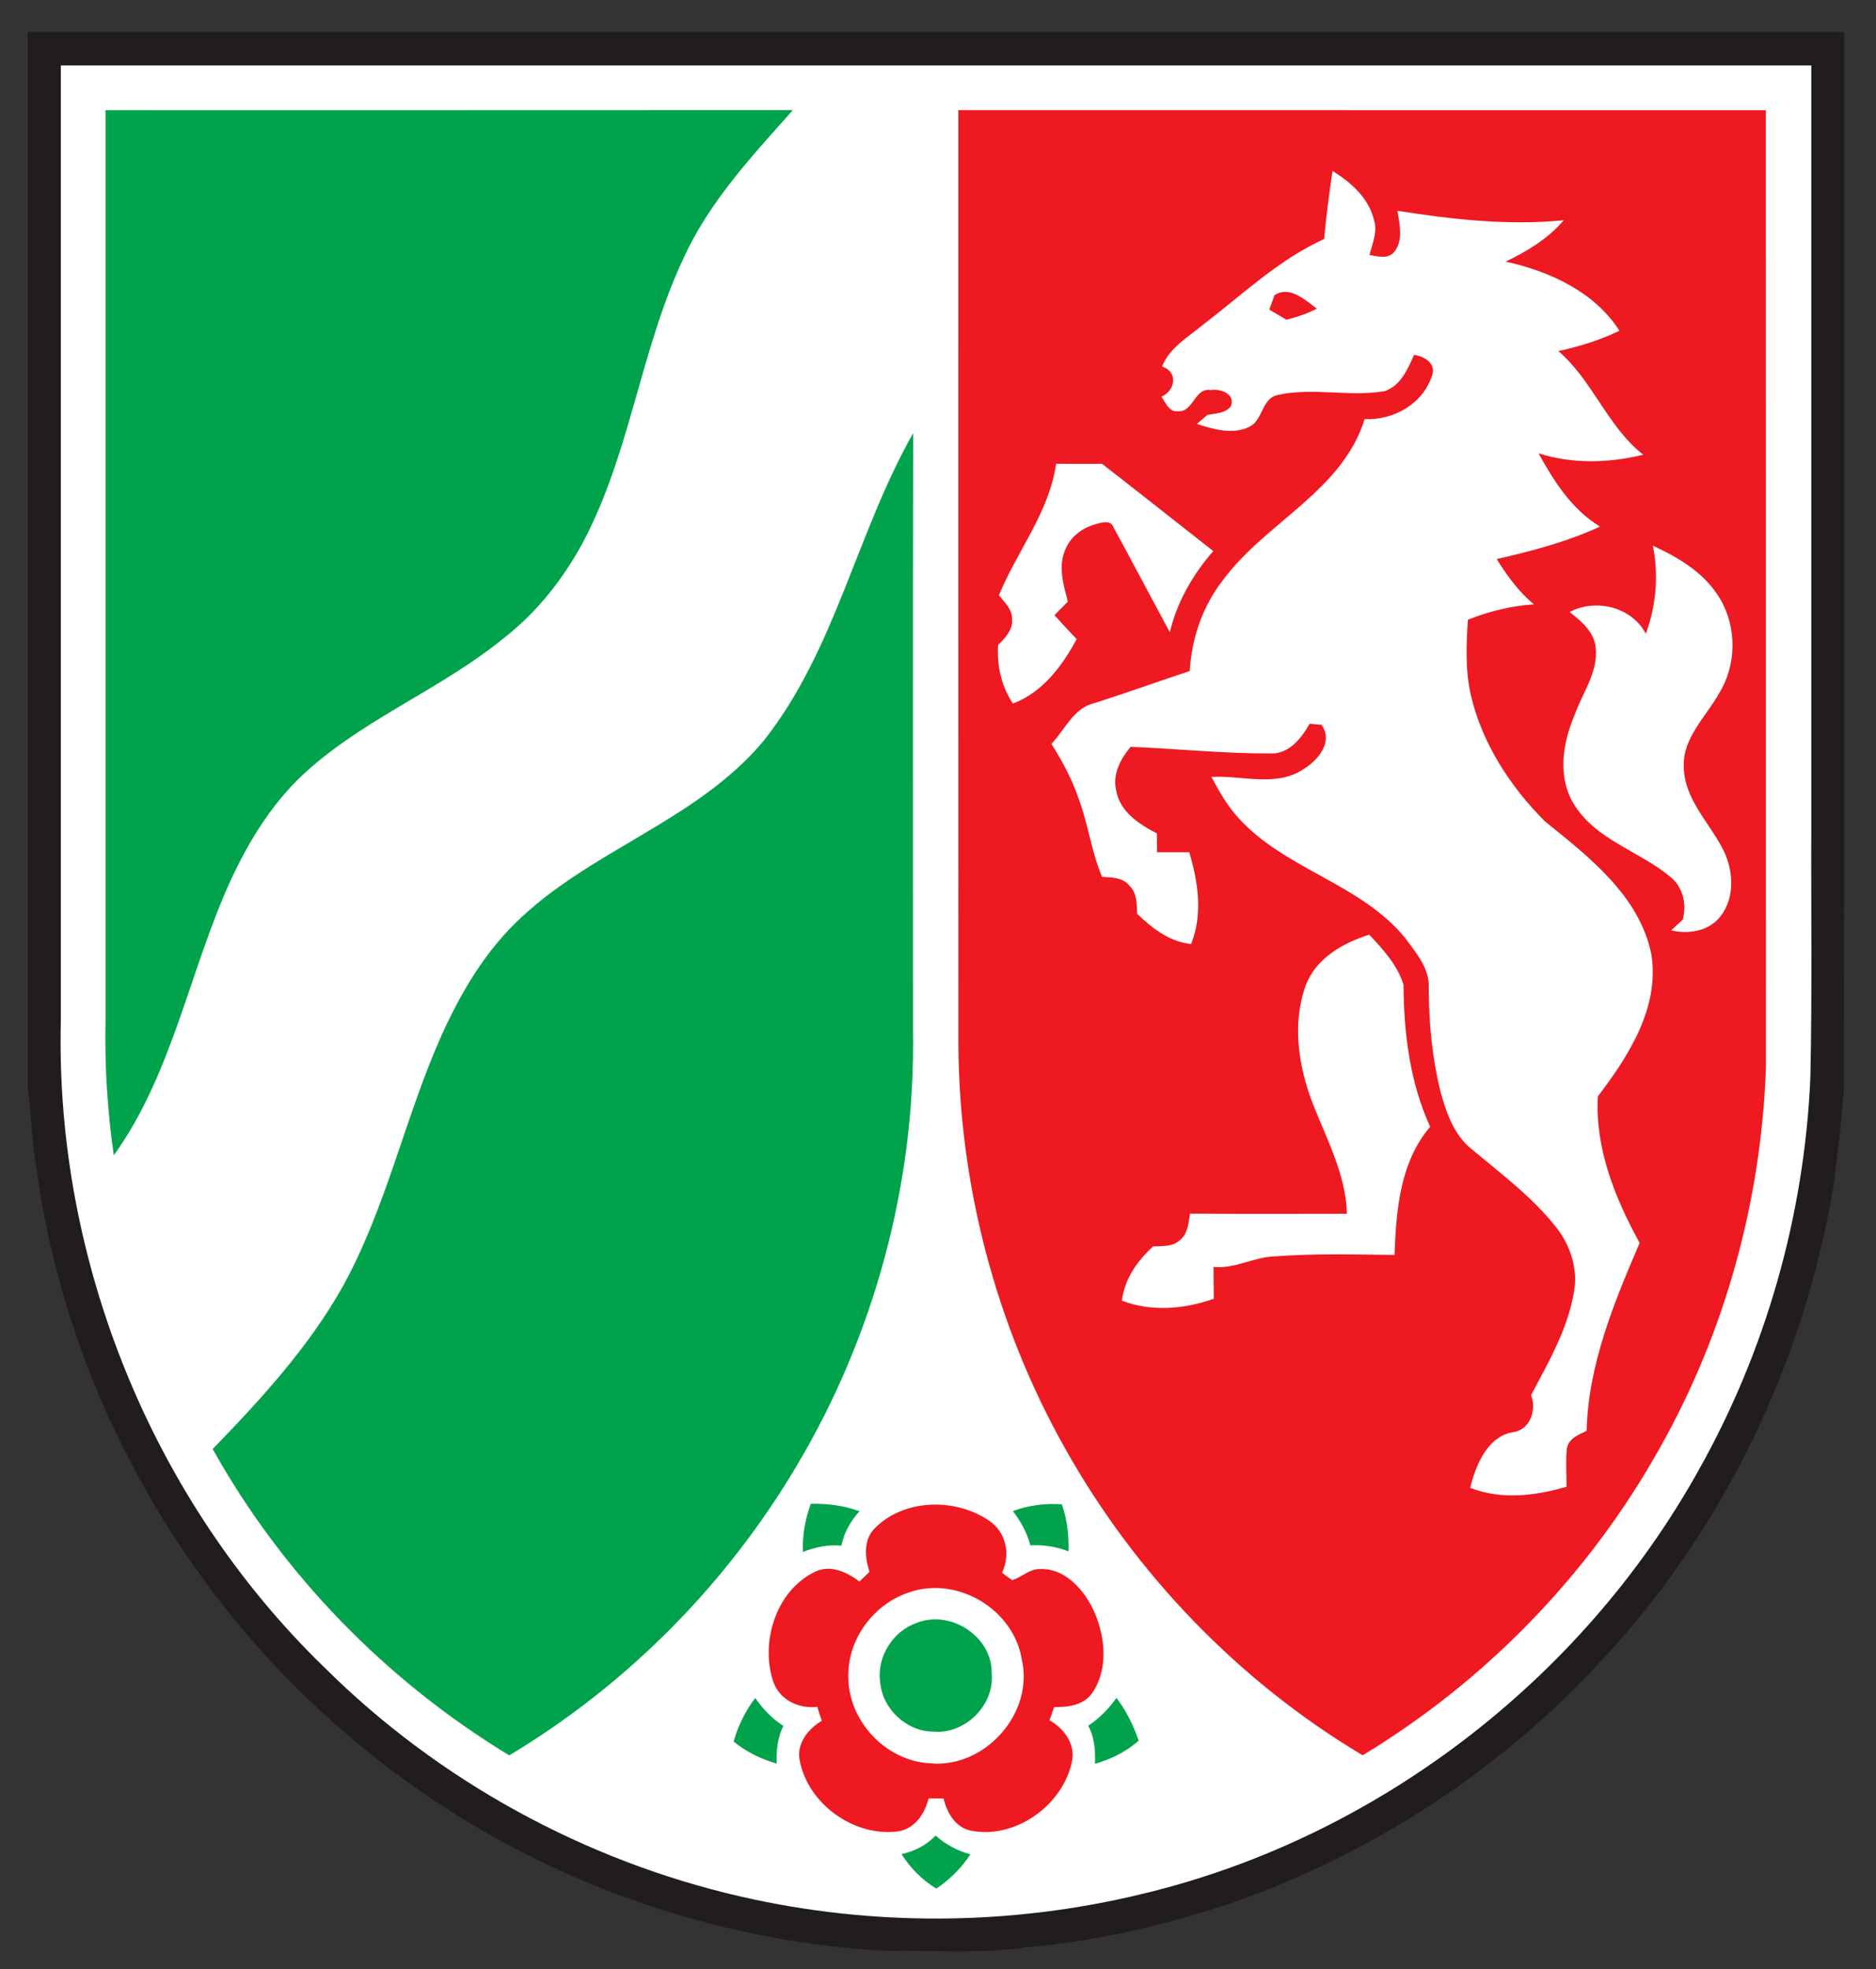
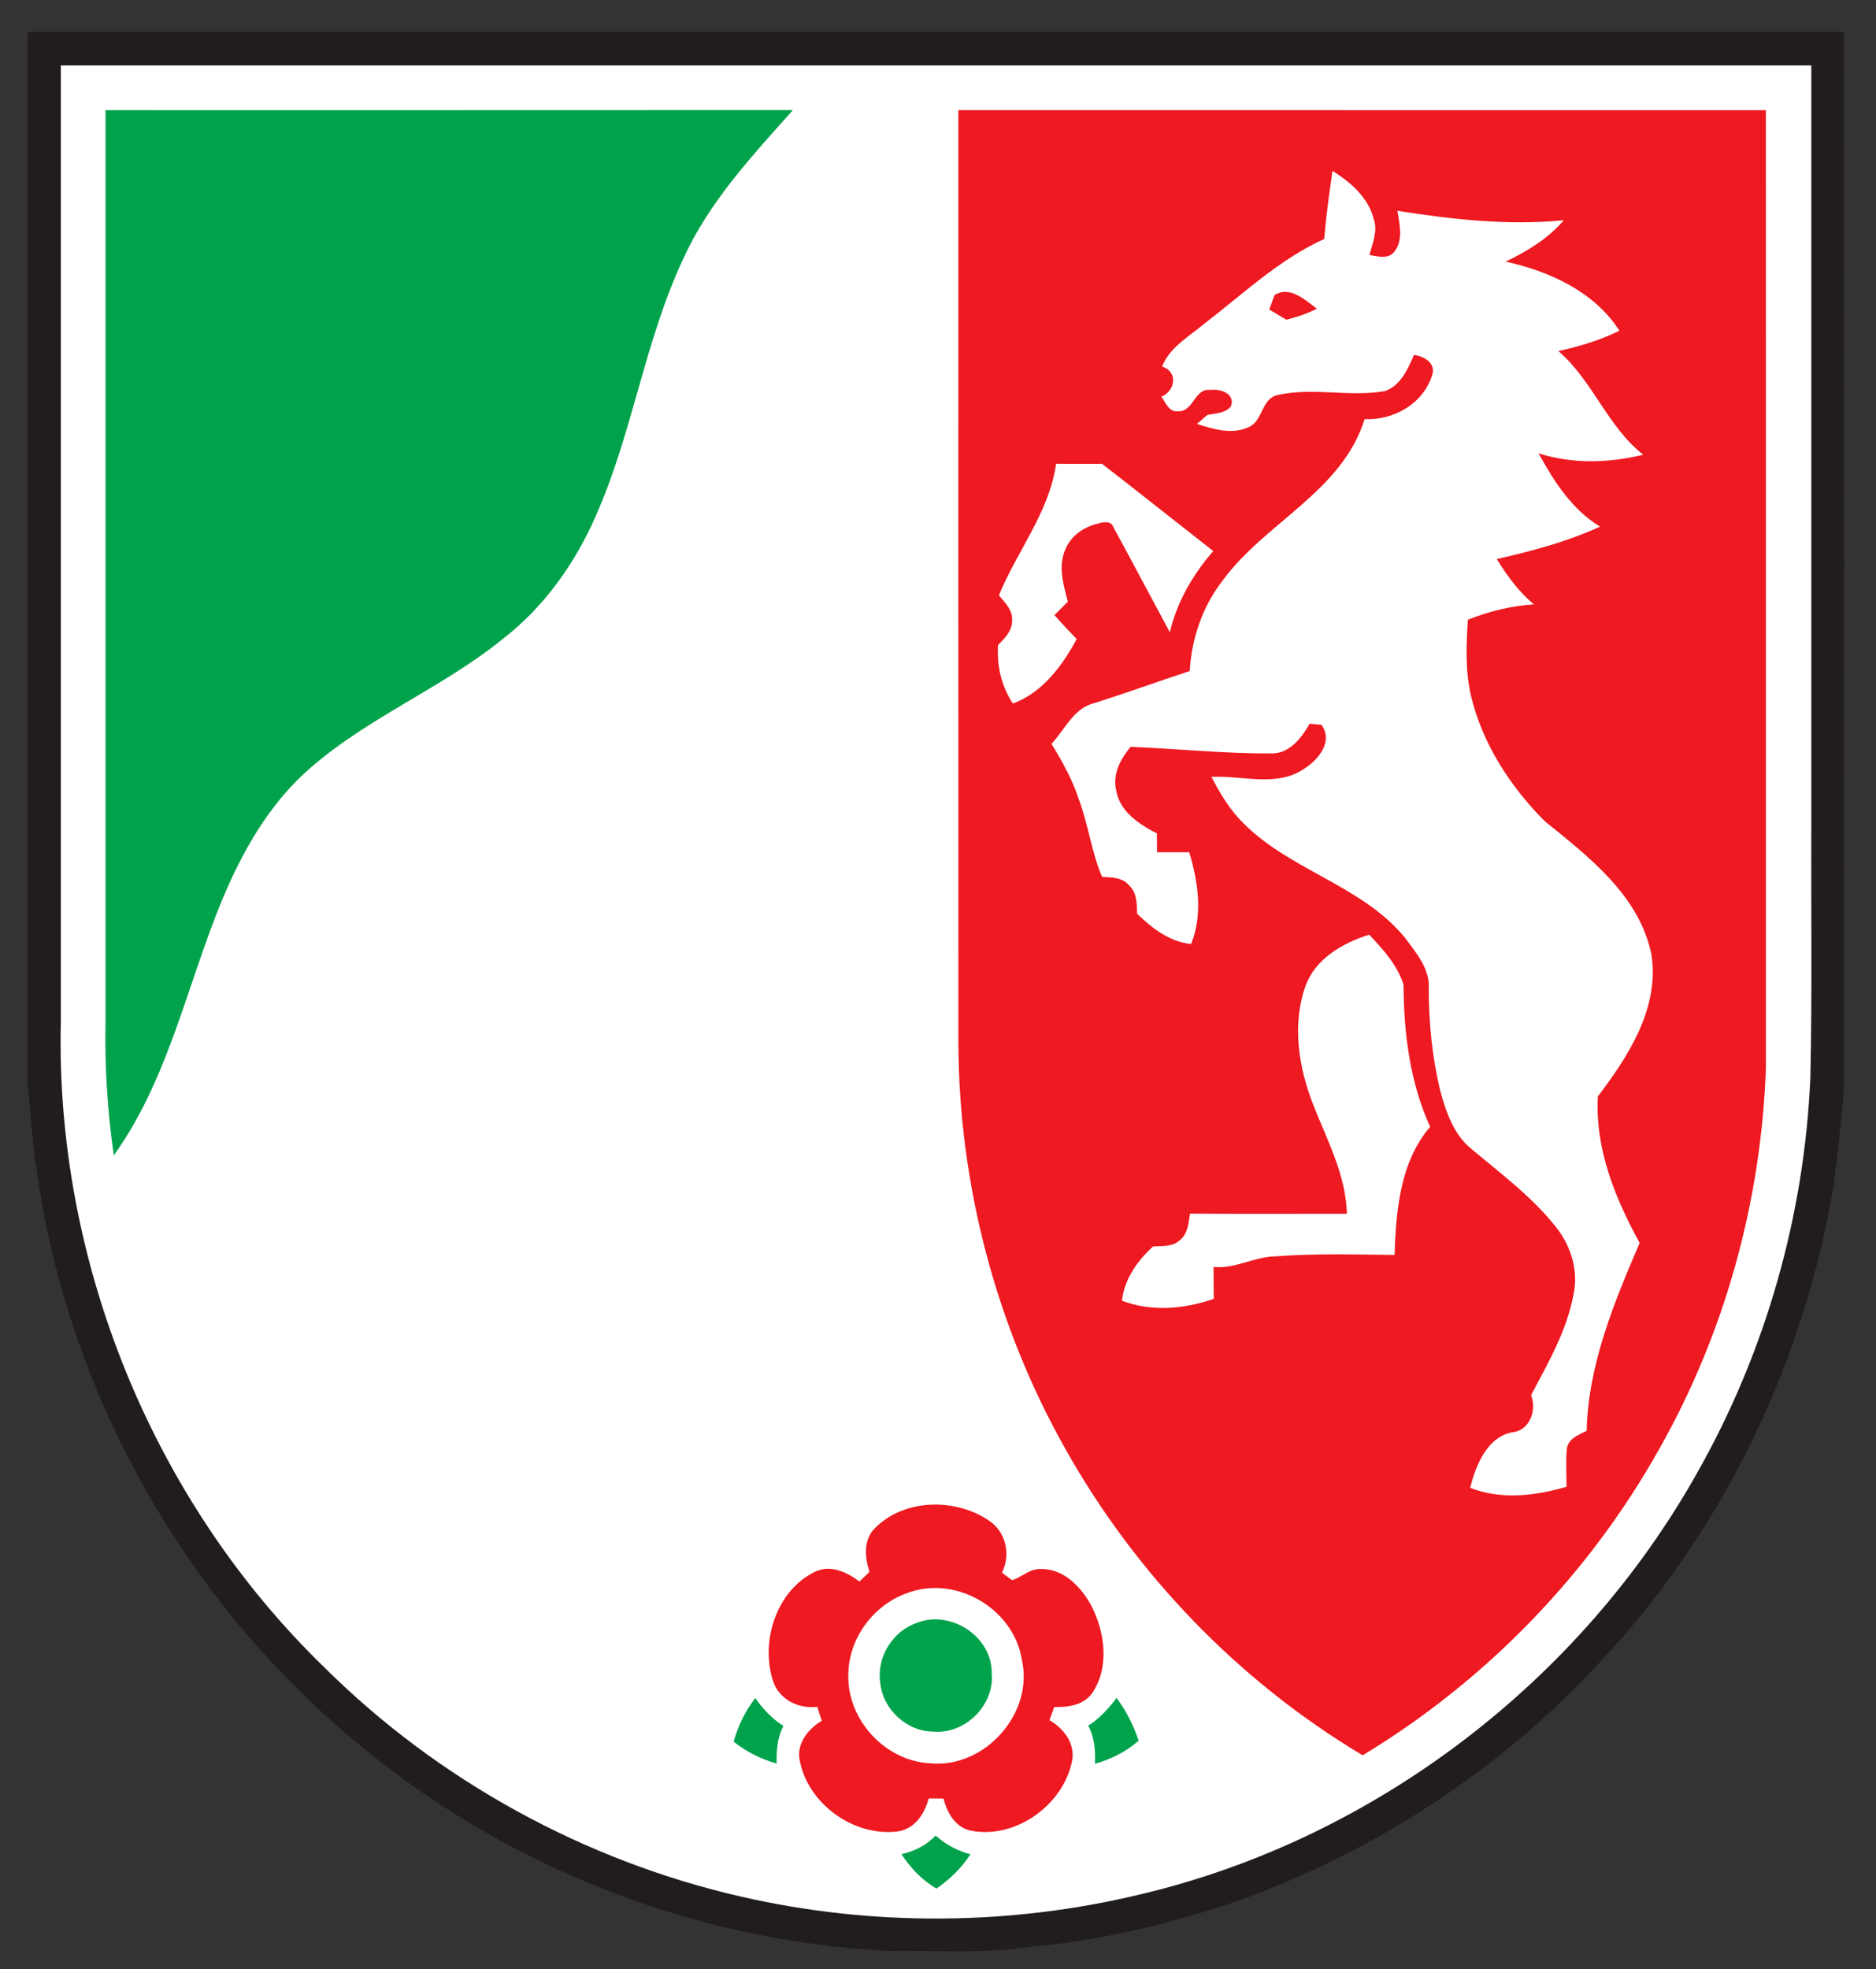
<svg xmlns="http://www.w3.org/2000/svg" height="426pt" id="svg2" version="1.0" viewBox="0 0 406 426" width="406pt">
  <rect x="0" y="0" width="406" height="426" fill="#333333" stroke="none" />
  <defs id="defs4">
    <clipPath id="clip0">
      <rect height="426" id="rect7" width="406" x="0" y="0" />
    </clipPath>
  </defs>
  <g clip-path="url(#clip0)" id="surface0">
    <path d="M 5.994,6.894 C 137.031,6.892 268.068,6.891 399.105,6.895 C 399.053,83.272 399.221,159.651 399.02,236.028 C 398.486,242.868 397.652,249.685 396.817,256.503 C 390.462,294.494 373.192,330.728 346.857,358.93 C 324.997,382.883 297.009,401.024 266.434,411.744 C 252.216,416.414 237.552,419.969 222.615,421.212 C 212.495,422.758 202.198,421.909 191.998,422.047 C 149.928,419.92 108.675,403.632 76.504,376.401 C 39.499,345.524 14.446,300.659 7.916,252.879 C 6.899,246.975 6.745,240.98 5.994,235.046 C 5.989,158.996 5.989,82.945 5.994,6.894 z" id="schwarz" style="opacity:1;fill:#211c1e;fill-rule:nonzero;stroke:none" />
    <path d="M 13.166,14.166 C 139.443,14.164 265.72,14.168 391.998,14.164 C 392.003,68.769 391.998,123.374 392,177.979 C 391.916,196.345 392.198,214.715 391.796,233.079 C 390.523,262.93 382.11,292.458 367.39,318.468 C 342.07,363.686 297.545,397.756 247.069,409.763 C 218.733,416.636 188.782,416.826 160.363,410.315 C 126.51,402.558 94.875,385.235 70.226,360.756 C 32.987,324.694 11.919,272.785 13.166,220.989 C 13.166,152.048 13.165,83.107 13.166,14.166 z" id="weiss" style="opacity:1;fill:#ffffff;fill-rule:nonzero;stroke:none" />
    <g id="gruen">
      <path d="M 22.835,23.835 C 72.424,23.82 122.012,23.86 171.601,23.815 C 162.754,33.747 153.448,43.689 147.894,55.942 C 139.483,73.8 136.922,93.73 128.888,111.733 C 124.448,121.857 117.847,131.172 109.09,138.007 C 96.002,148.716 79.89,155.026 67.129,166.177 C 59.445,172.81 53.983,181.612 49.781,190.76 C 40.926,210.282 37.316,232.259 24.632,249.954 C 23.246,240.373 22.642,230.678 22.834,220.998 C 22.835,155.277 22.832,89.556 22.835,23.835 z" id="gruen_oben" style="opacity:1;fill:#00a34c;fill-rule:nonzero;stroke:none" />
-       <path d="M 165.267,160.268 C 180.814,140.623 185.383,115.198 197.627,93.717 C 197.539,136.808 197.61,179.9 197.591,222.991 C 198.153,255.973 189.209,289.025 172.289,317.327 C 157.147,342.813 135.645,364.518 110.208,379.761 C 83.617,363.626 61.188,340.659 46.024,313.478 C 56.506,302.684 66.813,291.446 74.218,278.251 C 83.561,261.288 87.551,242.111 95.335,224.482 C 99.383,215.433 104.44,206.646 111.572,199.663 C 127.54,183.939 150.74,177.679 165.267,160.268 z" id="gruen_unten" style="opacity:1;fill:#00a34c;fill-rule:nonzero;stroke:none" />
    </g>
    <path d="M 207.415,226.041 C 207.392,158.636 207.409,91.23 207.406,23.824 C 265.659,23.849 323.911,23.826 382.164,23.836 C 382.172,92.902 382.156,161.968 382.172,231.035 C 381.171,259.734 373.346,288.223 359.215,313.249 C 344.022,340.486 321.59,363.618 294.902,379.743 C 268.122,363.758 245.744,340.553 230.506,313.357 C 215.57,286.83 207.586,256.476 207.415,226.041 z" id="rot" style="opacity:1;fill:#ee1921;fill-rule:nonzero;stroke:none" />
    <g id="pferd">
      <path d="M 360.469,46.219 C 359.587,52.346 358.74,58.454 358.219,64.625 C 345.878,70.242 336.021,79.726 325.375,87.875 C 321.346,91.219 316.373,94.006 314.375,99.125 C 318.818,100.574 317.926,105.701 314.188,107.281 C 315.353,108.905 316.256,111.55 318.75,111.219 C 322.921,111.415 323.115,104.781 327.531,105.469 C 330.173,105.036 334.318,106.558 332.969,109.906 C 331.406,111.847 328.801,111.746 326.594,112.219 C 325.645,113.032 324.716,113.833 323.781,114.656 C 328.314,116.076 333.456,117.669 338,115.406 C 341.723,113.612 341.265,107.688 345.688,106.812 C 355.167,104.691 365.021,107.41 374.562,105.781 C 378.921,104.341 380.819,99.82 382.531,95.969 C 385.192,96.324 388.53,98.197 387.438,101.406 C 385.039,109.181 377.059,113.697 369.156,113.344 C 363.081,132.945 342.227,141.281 330.75,157 C 325.299,163.99 322.362,172.656 321.844,181.469 C 313.233,184.295 304.732,187.387 296.094,190.125 C 290.463,191.407 288.104,197.319 284.438,201.156 C 287.354,205.825 290.017,210.703 291.781,215.938 C 294.383,222.863 295.239,230.294 298.125,237.125 C 300.743,237.284 303.792,237.255 305.562,239.562 C 307.611,241.509 307.524,244.52 307.625,247.125 C 311.682,251.022 316.404,254.731 322.219,255.281 C 325.447,247.266 324.112,238.502 321.719,230.469 C 318.81,230.46 315.902,230.452 313,230.469 C 312.991,228.767 312.975,227.071 312.969,225.375 C 308.163,222.922 302.873,219.452 301.938,213.688 C 300.924,209.324 303.149,205.22 305.844,201.969 C 318.526,202.477 331.172,203.811 343.875,203.75 C 348.796,203.887 352.091,199.563 354.281,195.719 C 355.09,195.79 356.691,195.929 357.5,196 C 360.714,200.546 356.718,205.395 352.875,207.844 C 345.432,213.005 336.058,209.633 327.719,210.094 C 329.799,214.049 332.061,217.964 335.094,221.281 C 347.773,235.2 368.129,238.956 380.125,253.656 C 383.104,257.717 386.911,262.056 386.5,267.438 C 386.542,276.811 387.455,286.233 389.719,295.344 C 391.286,300.955 393.333,306.904 398.031,310.688 C 405.943,317.329 414.379,323.572 420.844,331.719 C 424.894,336.742 427.079,343.531 425.688,349.938 C 423.908,359.778 418.813,368.558 414.188,377.281 C 415.679,381.064 414.123,386.214 409.844,387.219 C 402.538,388.044 399.253,396.085 397.719,402.344 C 406.119,405.658 415.33,404.518 423.781,402.062 C 423.788,398.585 423.531,395.085 423.875,391.625 C 424.399,388.944 427.084,388.011 429.219,386.938 C 429.647,369.083 436.612,352.296 443.562,336.125 C 436.883,323.982 431.487,310.629 432.25,296.5 C 440.562,285.593 448.978,272.526 446.75,258.156 C 443.533,242.207 429.822,231.721 417.875,222.062 C 408.531,212.669 400.961,201.047 397.906,188.031 C 396.373,181.333 396.654,174.398 397.094,167.594 C 402.812,165.309 408.812,163.837 414.969,163.438 C 410.846,160.049 407.701,155.687 404.906,151.188 C 414.426,149.014 423.945,146.506 432.844,142.406 C 425.245,137.813 420.393,130.19 416.219,122.594 C 425.426,125.522 435.221,125.239 444.531,122.969 C 434.842,115.373 430.88,102.915 421.562,94.938 C 427.249,93.708 432.855,91.999 438.094,89.438 C 431.329,78.879 419.17,73.351 407.312,70.75 C 413.132,67.958 418.805,64.538 423.031,59.562 C 407.985,61.038 392.891,59.347 378.031,57 C 378.633,60.691 379.733,65.204 377,68.312 C 375.27,70.137 372.596,69.289 370.469,68.969 C 371.268,65.811 372.783,62.527 371.625,59.25 C 370.165,53.404 365.381,49.278 360.469,46.219 z M 347.875,78.938 C 350.939,79.05 353.851,81.719 356.25,83.469 C 353.63,84.815 350.847,85.752 348,86.469 C 346.453,85.548 344.911,84.642 343.375,83.719 C 343.847,82.419 344.318,81.116 344.781,79.812 C 345.821,79.157 346.854,78.9 347.875,78.938 z" id="koerper" style="opacity:1;fill:#ffffff;fill-rule:nonzero;stroke:none" transform="scale(0.8,0.8)" />
      <path d="M 228.558,100.341 C 231.872,100.36 235.186,100.36 238.503,100.345 C 246.561,106.591 254.546,112.93 262.571,119.22 C 258.165,124.278 254.705,130.225 253.178,136.799 C 249.088,129.224 245.082,121.602 240.96,114.046 C 240.417,112.534 238.656,112.963 237.5,113.303 C 234.601,114.007 231.877,115.829 230.666,118.634 C 228.918,122.305 230.108,126.448 231.104,130.151 C 230.136,131.127 229.165,132.102 228.202,133.081 C 229.771,134.837 231.367,136.57 233.01,138.261 C 229.894,144.061 225.599,149.841 219.208,152.205 C 216.723,148.47 215.704,144.003 215.995,139.549 C 217.48,138.074 219.161,136.371 219.038,134.096 C 219.149,131.905 217.446,130.337 216.183,128.789 C 220.104,119.204 227.064,110.866 228.558,100.341 z" id="huf_oben" style="opacity:1;fill:#ffffff;fill-rule:nonzero;stroke:none" />
-       <path d="M 357.695,118.048 C 363.371,120.663 369.078,124.051 372.291,129.623 C 375.928,135.775 375.815,143.937 372.035,150.001 C 369.176,155.135 364.088,159.647 364.408,165.994 C 364.534,172.761 369.662,177.689 372.66,183.317 C 375.152,187.863 375.644,194.011 372.323,198.275 C 369.848,201.471 365.408,202.158 361.664,201.273 C 362.288,200.701 363.536,199.557 364.16,198.985 C 365.12,195.619 364.196,191.796 361.374,189.607 C 354.778,184.137 345.55,181.774 340.764,174.208 C 336.991,168.299 338.154,160.807 340.766,154.691 C 342.465,149.861 345.975,145.334 345.322,139.968 C 344.945,136.609 342.155,134.372 339.709,132.401 C 345.361,129.411 353.133,131.296 356.19,137.101 C 358.425,131.019 359.009,124.408 357.695,118.048 z" id="schweif" style="opacity:1;fill:#ffffff;fill-rule:nonzero;stroke:none" />
      <path d="M 282.525,213.343 C 284.678,207.375 290.576,204.026 296.308,202.205 C 299.324,205.369 302.461,208.831 303.753,213.074 C 303.808,223.523 305.123,234.188 309.515,243.776 C 302.986,251.365 302.138,261.914 301.802,271.49 C 293.223,271.412 284.622,271.146 276.059,271.798 C 271.44,271.86 267.309,274.572 262.63,274.084 C 262.639,276.38 262.652,278.679 262.688,280.981 C 256.345,283.217 249.185,283.852 242.81,281.39 C 243.35,276.723 246.139,272.733 249.552,269.659 C 251.497,269.538 253.749,269.779 255.303,268.33 C 257.089,266.971 257.22,264.589 257.54,262.558 C 268.856,262.638 280.174,262.581 291.492,262.589 C 291.276,254.138 287.185,246.6 284.17,238.917 C 281.041,230.879 279.579,221.643 282.525,213.343 z" id="huf_unten" style="opacity:1;fill:#ffffff;fill-rule:nonzero;stroke:none" />
    </g>
    <g id="blume">
-       <path d="M 173.757,335.747 C 173.632,332.184 174.225,328.667 175.475,325.336 C 179.057,325.257 182.636,325.708 186.015,326.938 C 184.086,329.051 182.675,331.561 182.091,334.381 C 179.224,334.12 176.419,334.713 173.757,335.747 z" id="blume_nw" style="opacity:1;fill:#00a34c;fill-rule:nonzero;stroke:none" />
-       <path d="M 219.195,326.908 C 222.585,325.646 226.194,325.198 229.798,325.443 C 230.947,328.718 231.352,332.16 231.235,335.623 C 228.598,334.58 225.794,334.189 222.972,334.315 C 222.288,331.579 220.902,329.125 219.195,326.908 z" id="blume_no" style="opacity:1;fill:#00a34c;fill-rule:nonzero;stroke:none" />
      <path d="M 198.467,351.068 C 205.785,348.209 214.801,354.094 214.624,362.065 C 215.253,368.906 208.823,375.253 202.001,374.614 C 196.222,374.628 190.976,369.722 190.493,363.986 C 189.674,358.489 193.228,352.836 198.467,351.068 z" id="blume_mitte" style="opacity:1;fill:#00a34c;fill-rule:nonzero;stroke:none" />
      <path d="M 251.812,406.906 C 246.244,407.159 240.813,409.173 236.844,413.094 C 233.511,416.232 233.91,421.078 235.219,425.062 C 234.32,425.936 233.416,426.827 232.5,427.688 C 229.086,425.129 224.647,423.009 220.438,425.062 C 210.006,430.141 205.69,443.822 209.094,454.5 C 210.713,459.583 215.982,462.205 221.094,461.562 C 221.475,462.823 221.883,464.084 222.312,465.344 C 218.583,467.561 215.327,471.623 216.375,476.219 C 218.621,487.765 230.817,496.585 242.469,495.312 C 247.267,494.851 250.123,490.651 251.219,486.344 C 252.561,486.336 253.901,486.341 255.25,486.375 C 256.2,490.24 258.435,494.181 262.656,495.062 C 274.733,497.441 287.729,488.084 290.031,476.125 C 290.903,471.443 287.735,467.403 283.906,465.188 C 284.222,464.292 284.872,462.521 285.188,461.625 C 288.897,461.707 293.043,461.156 295.406,457.938 C 300.133,451.065 298.95,441.758 295.438,434.625 C 292.687,429.342 287.765,424.027 281.312,424.312 C 278.454,424.262 276.407,426.546 273.812,427.312 C 272.868,426.663 271.951,425.988 271.062,425.281 C 273.451,420.42 272.173,414.321 267.594,411.25 C 263.105,408.166 257.381,406.654 251.812,406.906 z M 252.938,429.438 C 263.885,429.414 274.576,437.552 276.406,448.688 C 279.826,463.239 266.464,478.256 251.656,476.844 C 239.321,476.256 228.947,464.83 229.5,452.5 C 229.699,442.881 236.386,433.975 245.406,430.812 C 247.851,429.872 250.411,429.443 252.938,429.438 z" id="blume_ring" style="opacity:1;fill:#ee1921;fill-rule:nonzero;stroke:none" transform="scale(0.8,0.8)" />
      <path d="M 158.775,376.794 C 159.689,373.354 161.316,370.179 163.45,367.342 C 165.083,369.722 167.098,371.817 169.536,373.386 C 168.243,375.915 168.008,378.729 168.079,381.527 C 164.688,380.582 161.527,378.987 158.775,376.794 z" id="blume_sw" style="opacity:1;fill:#00a34c;fill-rule:nonzero;stroke:none" />
      <path d="M 235.509,373.35 C 237.926,371.753 239.947,369.667 241.636,367.326 C 243.746,370.12 245.298,373.266 246.432,376.575 C 243.711,378.966 240.445,380.605 236.967,381.576 C 237.096,378.748 236.884,375.881 235.509,373.35 z" id="blume_so" style="opacity:1;fill:#00a34c;fill-rule:nonzero;stroke:none" />
      <path d="M 202.487,397.105 C 204.634,399.055 207.212,400.402 210.012,401.162 C 208.097,404.128 205.553,406.599 202.642,408.582 C 199.559,406.727 197.028,404.153 195.101,401.128 C 197.905,400.5 200.501,399.209 202.487,397.105 z" id="blume_s" style="opacity:1;fill:#00a34c;fill-rule:nonzero;stroke:none" />
    </g>
  </g>
</svg>